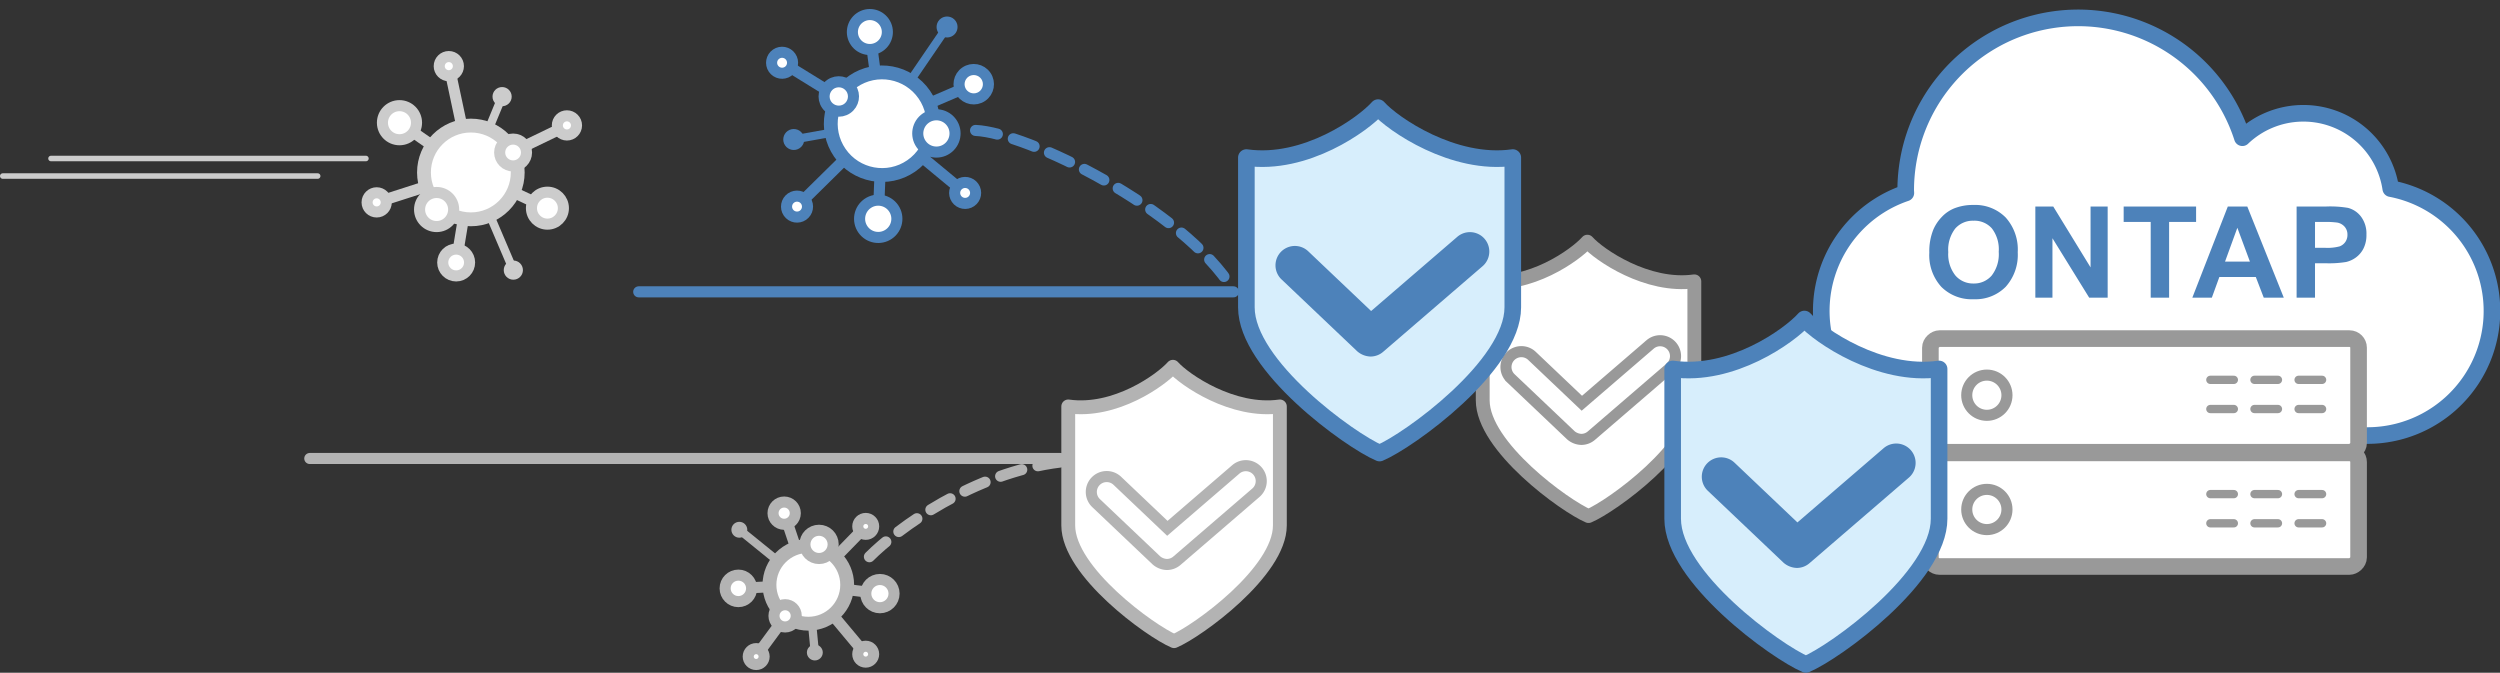
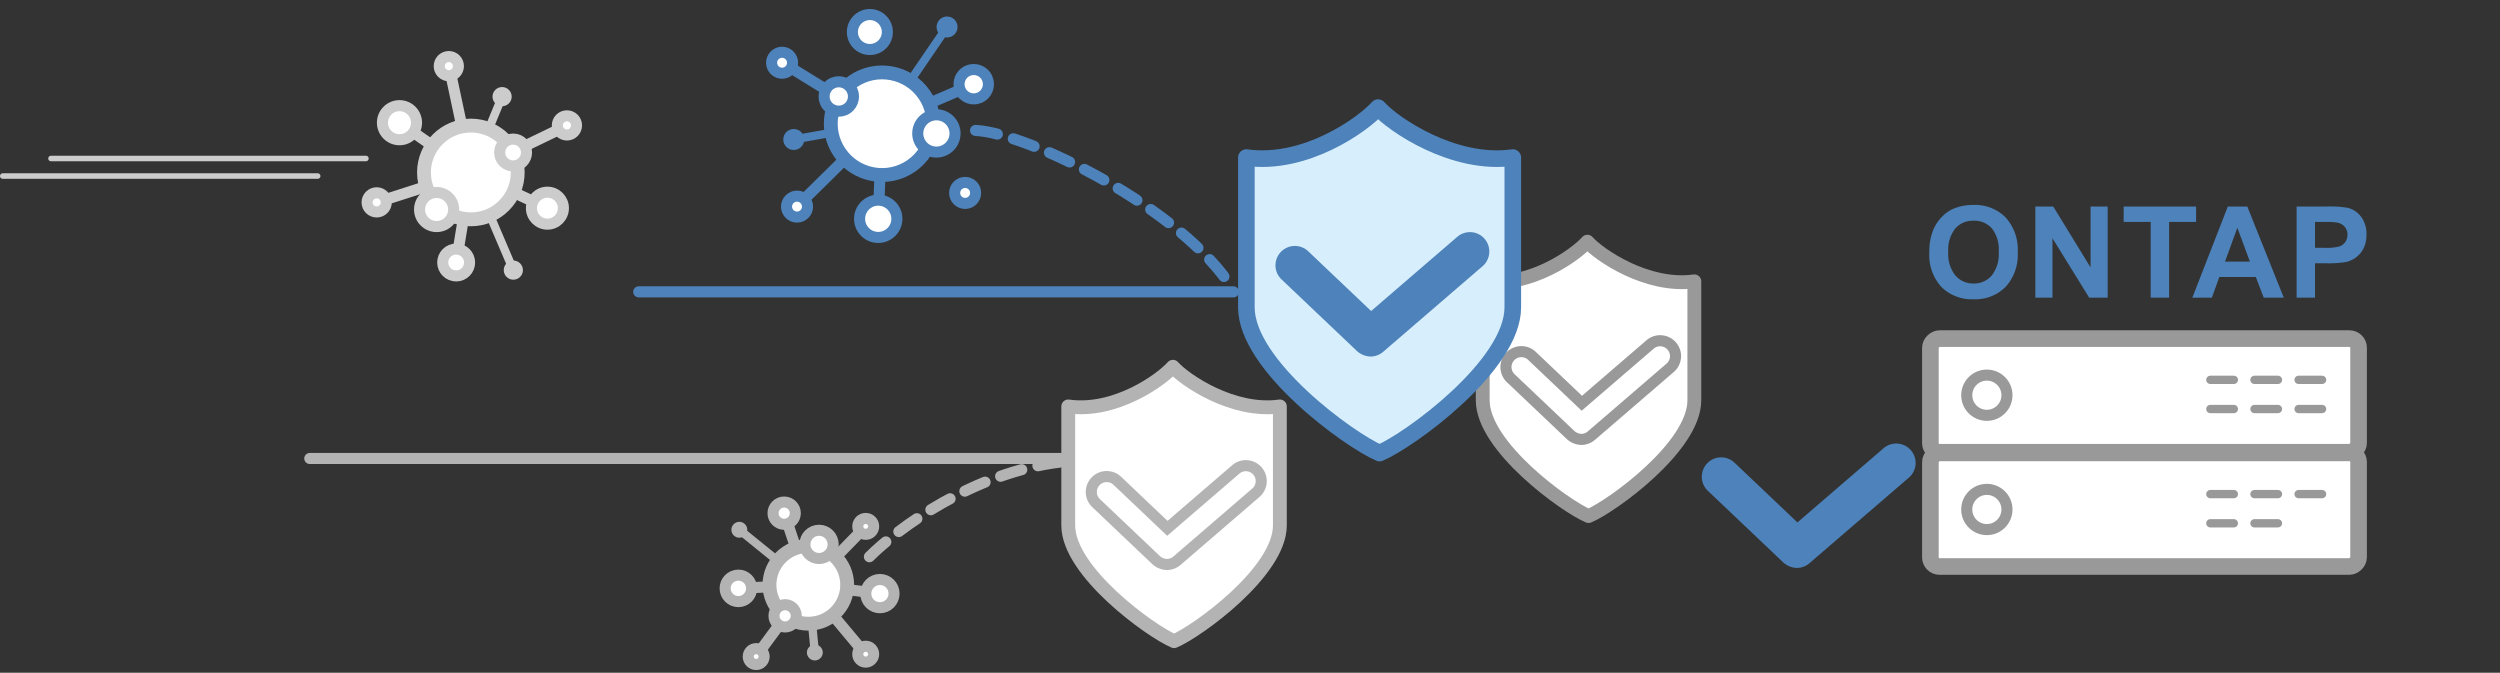
<svg xmlns="http://www.w3.org/2000/svg" height="121.498" viewBox="0 0 451.498 121.498" width="451.498">
  <rect x="0" y="0" width="451.498" height="121.498" fill="#333333" stroke="none" />
  <g stroke="#999" transform="translate(-9868.849 -2443.323)">
    <path d="m10155.528 2486.969c-2.123 2.388-10.4 8.357-18.9 7.164v21.491c0 8.358 14.863 19.1 19.109 20.9 4.247-1.791 19.108-12.537 19.108-20.9v-21.491c-8.488 1.193-17.194-4.776-19.317-7.164z" fill="#fff" stroke-linecap="round" stroke-linejoin="round" stroke-width="2.5" />
    <path d="m10154.434 2522.676a3.037 3.037 0 0 1 -1.915-.765l-10.845-10.3a2.781 2.781 0 0 1 3.831-4.032l9.022 8.569 12.359-10.643a2.781 2.781 0 0 1 3.628 4.215l-14.266 12.28a2.769 2.769 0 0 1 -1.814.676z" fill="none" stroke-miterlimit="10" stroke-width="2" />
  </g>
  <g stroke="#b3b3b3" transform="translate(-9868.849 -2443.323)">
    <path d="m10080.674 2509.561c-2.122 2.388-10.4 8.357-18.9 7.164v21.49c0 8.359 14.863 19.1 19.109 20.9 4.246-1.791 19.109-12.537 19.109-20.9v-21.49c-8.492 1.193-17.192-4.776-19.318-7.164z" fill="#fff" stroke-linecap="round" stroke-linejoin="round" stroke-width="2.5" />
    <path d="m10079.581 2545.268a3.04 3.04 0 0 1 -1.915-.765l-10.845-10.3a2.781 2.781 0 1 1 3.831-4.032l9.021 8.569 12.36-10.643a2.781 2.781 0 0 1 3.629 4.215l-14.268 12.284a2.768 2.768 0 0 1 -1.813.672z" fill="none" stroke-miterlimit="10" stroke-width="2" />
  </g>
  <g transform="translate(-9868.849 -2443.323)">
    <g stroke-linecap="round" stroke-linejoin="round">
-       <path d="m10220.274 2521.982a22.5 22.5 0 0 1 -7.231-43.808c0-.165-.025-.326-.025-.491a31.142 31.142 0 0 1 60.8-9.488 15.958 15.958 0 0 1 26.8 9.189 22.5 22.5 0 0 1 -4.284 44.6z" fill="#fff" stroke="#4d82ba" stroke-width="3" />
      <rect fill="#fff" height="77.331" rx="1.646" stroke="#999" stroke-width="3" transform="matrix(0 1 -1 0 10294.807 2504.474)" width="20.518" />
      <path d="m10288.216 2511.922h-4.243" fill="none" stroke="#999" stroke-width="1.5" />
      <path d="m10288.216 2517.191h-4.243" fill="none" stroke="#999" stroke-width="1.5" />
      <path d="m10280.247 2511.922h-4.243" fill="none" stroke="#999" stroke-width="1.5" />
      <path d="m10280.247 2517.191h-4.243" fill="none" stroke="#999" stroke-width="1.5" />
      <path d="m10272.279 2511.922h-4.243" fill="none" stroke="#999" stroke-width="1.5" />
      <path d="m10272.279 2517.191h-4.243" fill="none" stroke="#999" stroke-width="1.5" />
      <circle cx="10227.673" cy="2514.698" fill="none" r="3.632" stroke="#999" stroke-width="2" />
      <rect fill="#fff" height="77.331" rx="1.646" stroke="#999" stroke-width="3" transform="matrix(0 1 -1 0 10294.807 2525.112)" width="20.518" />
      <path d="m10288.216 2532.559h-4.243" fill="none" stroke="#999" stroke-width="1.5" />
-       <path d="m10288.216 2537.829h-4.243" fill="none" stroke="#999" stroke-width="1.5" />
      <path d="m10280.247 2532.559h-4.243" fill="none" stroke="#999" stroke-width="1.5" />
      <path d="m10280.247 2537.829h-4.243" fill="none" stroke="#999" stroke-width="1.5" />
      <path d="m10272.279 2532.559h-4.243" fill="none" stroke="#999" stroke-width="1.5" />
      <path d="m10272.279 2537.829h-4.243" fill="none" stroke="#999" stroke-width="1.5" />
      <circle cx="10227.673" cy="2535.335" fill="none" r="3.632" stroke="#999" stroke-width="2" />
    </g>
    <path d="m-39.5-8.131a10.471 10.471 0 0 1 .752-4.223 7.748 7.748 0 0 1 1.533-2.257 6.41 6.41 0 0 1 2.128-1.482 9.039 9.039 0 0 1 3.549-.651 7.73 7.73 0 0 1 5.823 2.257 8.651 8.651 0 0 1 2.184 6.278 8.623 8.623 0 0 1 -2.169 6.238 7.67 7.67 0 0 1 -5.794 2.252 7.749 7.749 0 0 1 -5.84-2.24 8.5 8.5 0 0 1 -2.166-6.172zm3.425-.112a6.169 6.169 0 0 0 1.291 4.243 4.208 4.208 0 0 0 3.284 1.439 4.172 4.172 0 0 0 3.262-1.432 6.292 6.292 0 0 0 1.275-4.3 6.191 6.191 0 0 0 -1.241-4.223 4.2 4.2 0 0 0 -3.296-1.384 4.227 4.227 0 0 0 -3.313 1.409 6.22 6.22 0 0 0 -1.263 4.248zm15.724 8.243v-16.464h3.234l6.738 10.995v-10.995h3.089v16.464h-3.335l-6.637-10.736v10.736zm20.834 0v-13.679h-4.883v-2.785h13.081v2.785h-4.874v13.679zm24.035 0h-3.618l-1.436-3.74h-6.581l-1.359 3.74h-3.524l6.41-16.464h3.515zm-6.118-6.514-2.269-6.109-2.226 6.109zm8.433 6.514v-16.464h5.334a19.344 19.344 0 0 1 3.953.247 4.317 4.317 0 0 1 2.37 1.612 5.111 5.111 0 0 1 .955 3.206 5.372 5.372 0 0 1 -.55 2.549 4.514 4.514 0 0 1 -1.4 1.623 4.818 4.818 0 0 1 -1.724.781 18.976 18.976 0 0 1 -3.448.236h-2.166v6.21zm3.324-13.679v4.672h1.819a8.6 8.6 0 0 0 2.624-.258 2.183 2.183 0 0 0 1.039-.809 2.213 2.213 0 0 0 .376-1.28 2.127 2.127 0 0 0 -.528-1.482 2.3 2.3 0 0 0 -1.336-.73 15.978 15.978 0 0 0 -2.392-.112z" fill="#4d82ba" transform="translate(10256.781 2497.084)" />
  </g>
  <g transform="translate(-9868.849 -2443.323)">
-     <path d="m10194.722 2500.938c-2.672 3.007-13.1 10.522-23.79 9.02v27.056c0 10.523 18.712 24.052 24.059 26.307 5.346-2.255 24.057-15.784 24.057-26.307v-27.056c-10.693 1.502-21.648-6.013-24.326-9.02z" fill="#d7eefc" stroke="#4d82ba" stroke-linecap="round" stroke-linejoin="round" stroke-width="3" />
    <path d="m10193.346 2545.892a3.826 3.826 0 0 1 -2.412-.963l-13.652-12.969a3.5 3.5 0 1 1 4.822-5.076l11.358 10.788 15.562-13.4a3.5 3.5 0 0 1 4.567 5.306l-17.962 15.465a3.481 3.481 0 0 1 -2.283.849z" fill="#4d82ba" />
  </g>
  <g transform="translate(-9868.849 -2443.323)">
    <path d="m10117.732 2462.76c-2.673 3.007-13.1 10.522-23.79 9.02v27.056c0 10.523 18.712 24.052 24.058 26.307 5.346-2.255 24.057-15.784 24.057-26.307v-27.056c-10.692 1.502-21.651-6.013-24.325-9.02z" fill="#d7eefc" stroke="#4d82ba" stroke-linecap="round" stroke-linejoin="round" stroke-width="3" />
    <path d="m10116.356 2507.714a3.822 3.822 0 0 1 -2.412-.963l-13.653-12.969a3.5 3.5 0 1 1 4.823-5.076l11.357 10.788 15.562-13.4a3.5 3.5 0 0 1 4.567 5.306l-17.961 15.465a3.483 3.483 0 0 1 -2.283.849z" fill="#4d82ba" />
  </g>
  <circle cx="1.894" cy="1.894" fill="#4d82ba" r="1.894" transform="matrix(.824 -.567 .567 .824 140.717 24.707)" />
  <circle cx="1.894" cy="1.894" fill="#4d82ba" r="1.894" transform="matrix(.824 -.567 .567 .824 168.404 4.388)" />
-   <path d="m159.298 22.334-2.201-16.552" fill="#fff" stroke="#4d82ba" stroke-linecap="round" stroke-linejoin="round" stroke-width="2" />
  <path d="m171.039 4.873-13.191 19.313" fill="#fff" stroke="#4d82ba" stroke-linecap="round" stroke-linejoin="round" stroke-width="1.5" />
  <path d="m175.856 15.206-18.414 7.896" fill="#fff" stroke="#4d82ba" stroke-linecap="round" stroke-linejoin="round" stroke-width="2" />
  <path d="m158.609 39.514.83-20.685" fill="#fff" stroke="#4d82ba" stroke-linecap="round" stroke-linejoin="round" stroke-width="2" />
  <path d="m143.352 25.193 19.13-3.426" fill="#fff" stroke="#4d82ba" stroke-linecap="round" stroke-linejoin="round" stroke-width="1.5" />
  <circle cx="3.157" cy="3.157" fill="#fff" r="3.157" stroke="#4d82ba" stroke-linecap="round" stroke-linejoin="round" stroke-width="2" transform="matrix(.824 -.567 .567 .824 152.708 4.973)" />
  <circle cx="2.654" cy="2.654" fill="#fff" r="2.654" stroke="#4d82ba" stroke-linecap="round" stroke-linejoin="round" stroke-width="2" transform="matrix(.824 -.567 .567 .824 172.165 14.526)" />
  <circle cx="3.367" cy="3.367" fill="#fff" r="3.367" stroke="#4d82ba" stroke-linecap="round" stroke-linejoin="round" stroke-width="2" transform="matrix(.824 -.567 .567 .824 153.925 38.651)" />
-   <path d="m174.302 34.842-17.644-14.609" fill="#fff" stroke="#4d82ba" stroke-linecap="round" stroke-linejoin="round" stroke-width="2" />
  <path d="m161.324 23.667-20.298-12.525" fill="#fff" stroke="#4d82ba" stroke-linecap="round" stroke-linejoin="round" stroke-width="2" />
  <circle cx="1.894" cy="1.894" fill="#fff" r="1.894" stroke="#4d82ba" stroke-linecap="round" stroke-linejoin="round" stroke-width="2" transform="matrix(.824 -.567 .567 .824 171.668 34.356)" />
  <circle cx="1.894" cy="1.894" fill="#fff" r="1.894" stroke="#4d82ba" stroke-linecap="round" stroke-linejoin="round" stroke-width="2" transform="matrix(.824 -.567 .567 .824 138.609 10.848)" />
  <path d="m160.691 20.747-16.986 16.73" fill="#fff" stroke="#4d82ba" stroke-linecap="round" stroke-linejoin="round" stroke-width="2" />
  <circle cx="1.894" cy="1.894" fill="#fff" r="1.894" stroke="#4d82ba" stroke-linecap="round" stroke-linejoin="round" stroke-width="2" transform="matrix(.824 -.567 .567 .824 141.308 36.827)" />
  <ellipse cx="9.26" cy="9.265" fill="#fff" rx="9.26" ry="9.265" stroke="#4d82ba" stroke-linecap="round" stroke-linejoin="round" stroke-width="2.5" transform="matrix(.824 -.567 .567 .824 146.417 19.958)" />
  <circle cx="2.654" cy="2.654" fill="#fff" r="2.654" stroke="#4d82ba" stroke-linecap="round" stroke-linejoin="round" stroke-width="2" transform="matrix(.824 -.567 .567 .824 147.793 16.74)" />
  <circle cx="3.367" cy="3.367" fill="#fff" r="3.367" stroke="#4d82ba" stroke-linecap="round" stroke-linejoin="round" stroke-width="2" transform="matrix(.824 -.567 .567 .824 164.431 23.233)" />
  <circle cx="147.159" cy="117.841" fill="#b3b3b3" r="1.435" />
  <circle cx="133.522" cy="95.675" fill="#b3b3b3" r="1.435" />
  <path d="m145.983 105.621-12.633.638" fill="#fff" stroke="#b3b3b3" stroke-linecap="round" stroke-linejoin="round" stroke-width="2" />
  <path d="m133.521 95.675 13.77 11.156" fill="#fff" stroke="#b3b3b3" stroke-linecap="round" stroke-linejoin="round" stroke-width="1.5" />
  <path d="m141.62 92.677 4.828 14.394" fill="#fff" stroke="#b3b3b3" stroke-linecap="round" stroke-linejoin="round" stroke-width="2" />
  <path d="m158.911 107.205-15.567-1.907" fill="#fff" stroke="#b3b3b3" stroke-linecap="round" stroke-linejoin="round" stroke-width="2" />
  <path d="m147.159 117.841-1.409-14.659" fill="#fff" stroke="#b3b3b3" stroke-linecap="round" stroke-linejoin="round" stroke-width="1.5" />
  <circle cx="133.35" cy="106.259" fill="#fff" r="2.392" stroke="#b3b3b3" stroke-linecap="round" stroke-linejoin="round" stroke-width="2" />
  <circle cx="141.62" cy="92.676" fill="#fff" r="2.011" stroke="#b3b3b3" stroke-linecap="round" stroke-linejoin="round" stroke-width="2" />
  <circle cx="158.912" cy="107.205" fill="#fff" r="2.552" stroke="#b3b3b3" stroke-linecap="round" stroke-linejoin="round" stroke-width="2" />
  <path d="m156.349 95.065-12.116 12.421" fill="#fff" stroke="#b3b3b3" stroke-linecap="round" stroke-linejoin="round" stroke-width="2" />
  <path d="m147.114 104.174-10.706 14.554" fill="#fff" stroke="#b3b3b3" stroke-linecap="round" stroke-linejoin="round" stroke-width="2" />
  <circle cx="156.349" cy="95.064" fill="#fff" r="1.435" stroke="#b3b3b3" stroke-linecap="round" stroke-linejoin="round" stroke-width="2" />
  <circle cx="136.565" cy="118.575" fill="#fff" r="1.435" stroke="#b3b3b3" stroke-linecap="round" stroke-linejoin="round" stroke-width="2" />
  <path d="m144.87 104.471 11.586 13.863" fill="#fff" stroke="#b3b3b3" stroke-linecap="round" stroke-linejoin="round" stroke-width="2" />
  <circle cx="156.346" cy="118.144" fill="#fff" r="1.435" stroke="#b3b3b3" stroke-linecap="round" stroke-linejoin="round" stroke-width="2" />
  <circle cx="145.983" cy="105.622" fill="#fff" r="7.018" stroke="#b3b3b3" stroke-linecap="round" stroke-linejoin="round" stroke-width="2.5" />
  <circle cx="141.791" cy="111.219" fill="#fff" r="2.011" stroke="#b3b3b3" stroke-linecap="round" stroke-linejoin="round" stroke-width="2" />
  <circle cx="147.917" cy="98.317" fill="#fff" r="2.552" stroke="#b3b3b3" stroke-linecap="round" stroke-linejoin="round" stroke-width="2" />
  <circle cx="90.679" cy="17.453" fill="#ccc" r="1.732" />
  <circle cx="92.708" cy="48.782" fill="#ccc" r="1.732" />
  <g stroke-linecap="round" stroke-linejoin="round">
    <path d="m85.036 31.145 13.828 6.45" fill="#fff" stroke="#ccc" stroke-width="2" />
    <path d="m92.708 48.781-8.384-19.665" fill="#fff" stroke="#ccc" stroke-width="1.5" />
    <path d="m82.381 47.407 2.977-18.071" fill="#fff" stroke="#ccc" stroke-width="2" />
    <path d="m72.146 22.159 15.52 10.819" fill="#fff" stroke="#ccc" stroke-width="2" />
    <path d="m90.678 17.453-6.771 16.424" fill="#fff" stroke="#ccc" stroke-width="1.5" />
    <circle cx="98.864" cy="37.594" fill="#fff" r="2.886" stroke="#ccc" stroke-width="2" />
    <circle cx="82.382" cy="47.407" fill="#fff" r="2.426" stroke="#ccc" stroke-width="2" />
    <circle cx="72.146" cy="22.159" fill="#fff" r="3.078" stroke="#ccc" stroke-width="2" />
    <path d="m68.026 36.549 19.927-6.404" fill="#fff" stroke="#ccc" stroke-width="2" />
    <path d="m83.014 32.049 19.628-9.473" fill="#fff" stroke="#ccc" stroke-width="2" />
    <circle cx="68.027" cy="36.549" fill="#fff" r="1.732" stroke="#ccc" stroke-width="2" />
    <circle cx="102.388" cy="22.649" fill="#fff" r="1.732" stroke="#ccc" stroke-width="2" />
    <path d="m85.573 32.999-4.528-21.319" fill="#fff" stroke="#ccc" stroke-width="2" />
    <circle cx="81.056" cy="11.945" fill="#fff" r="1.732" stroke="#ccc" stroke-width="2" />
    <circle cx="85.036" cy="31.144" fill="#fff" r="8.465" stroke="#ccc" stroke-width="2.5" />
    <circle cx="92.664" cy="27.543" fill="#fff" r="2.426" stroke="#ccc" stroke-width="2" />
    <circle cx="78.851" cy="37.84" fill="#fff" r="3.078" stroke="#ccc" stroke-width="2" />
    <path d="m222.757 52.705h-107.406" fill="none" stroke="#4d82ba" stroke-width="2" />
    <path d="m191.55 82.803h-135.604" fill="none" stroke="#b3b3b3" stroke-width="2" />
    <path d="m10045.032 2466.879c9.188.39 37.386 14.026 46.574 28.832" fill="none" stroke="#4d82ba" stroke-dasharray="4 3" stroke-width="2" transform="translate(-9868.849 -2443.323)" />
    <path d="m.5 31.794h56.871" fill="none" stroke="#ccc" />
    <path d="m9.213 28.625h56.871" fill="none" stroke="#ccc" />
    <path d="m10025.864 2543.869c5.068-5.069 18.692-15.208 34.534-17.109" fill="none" stroke="#b3b3b3" stroke-dasharray="4 3" stroke-width="2" transform="translate(-9868.849 -2443.323)" />
  </g>
</svg>